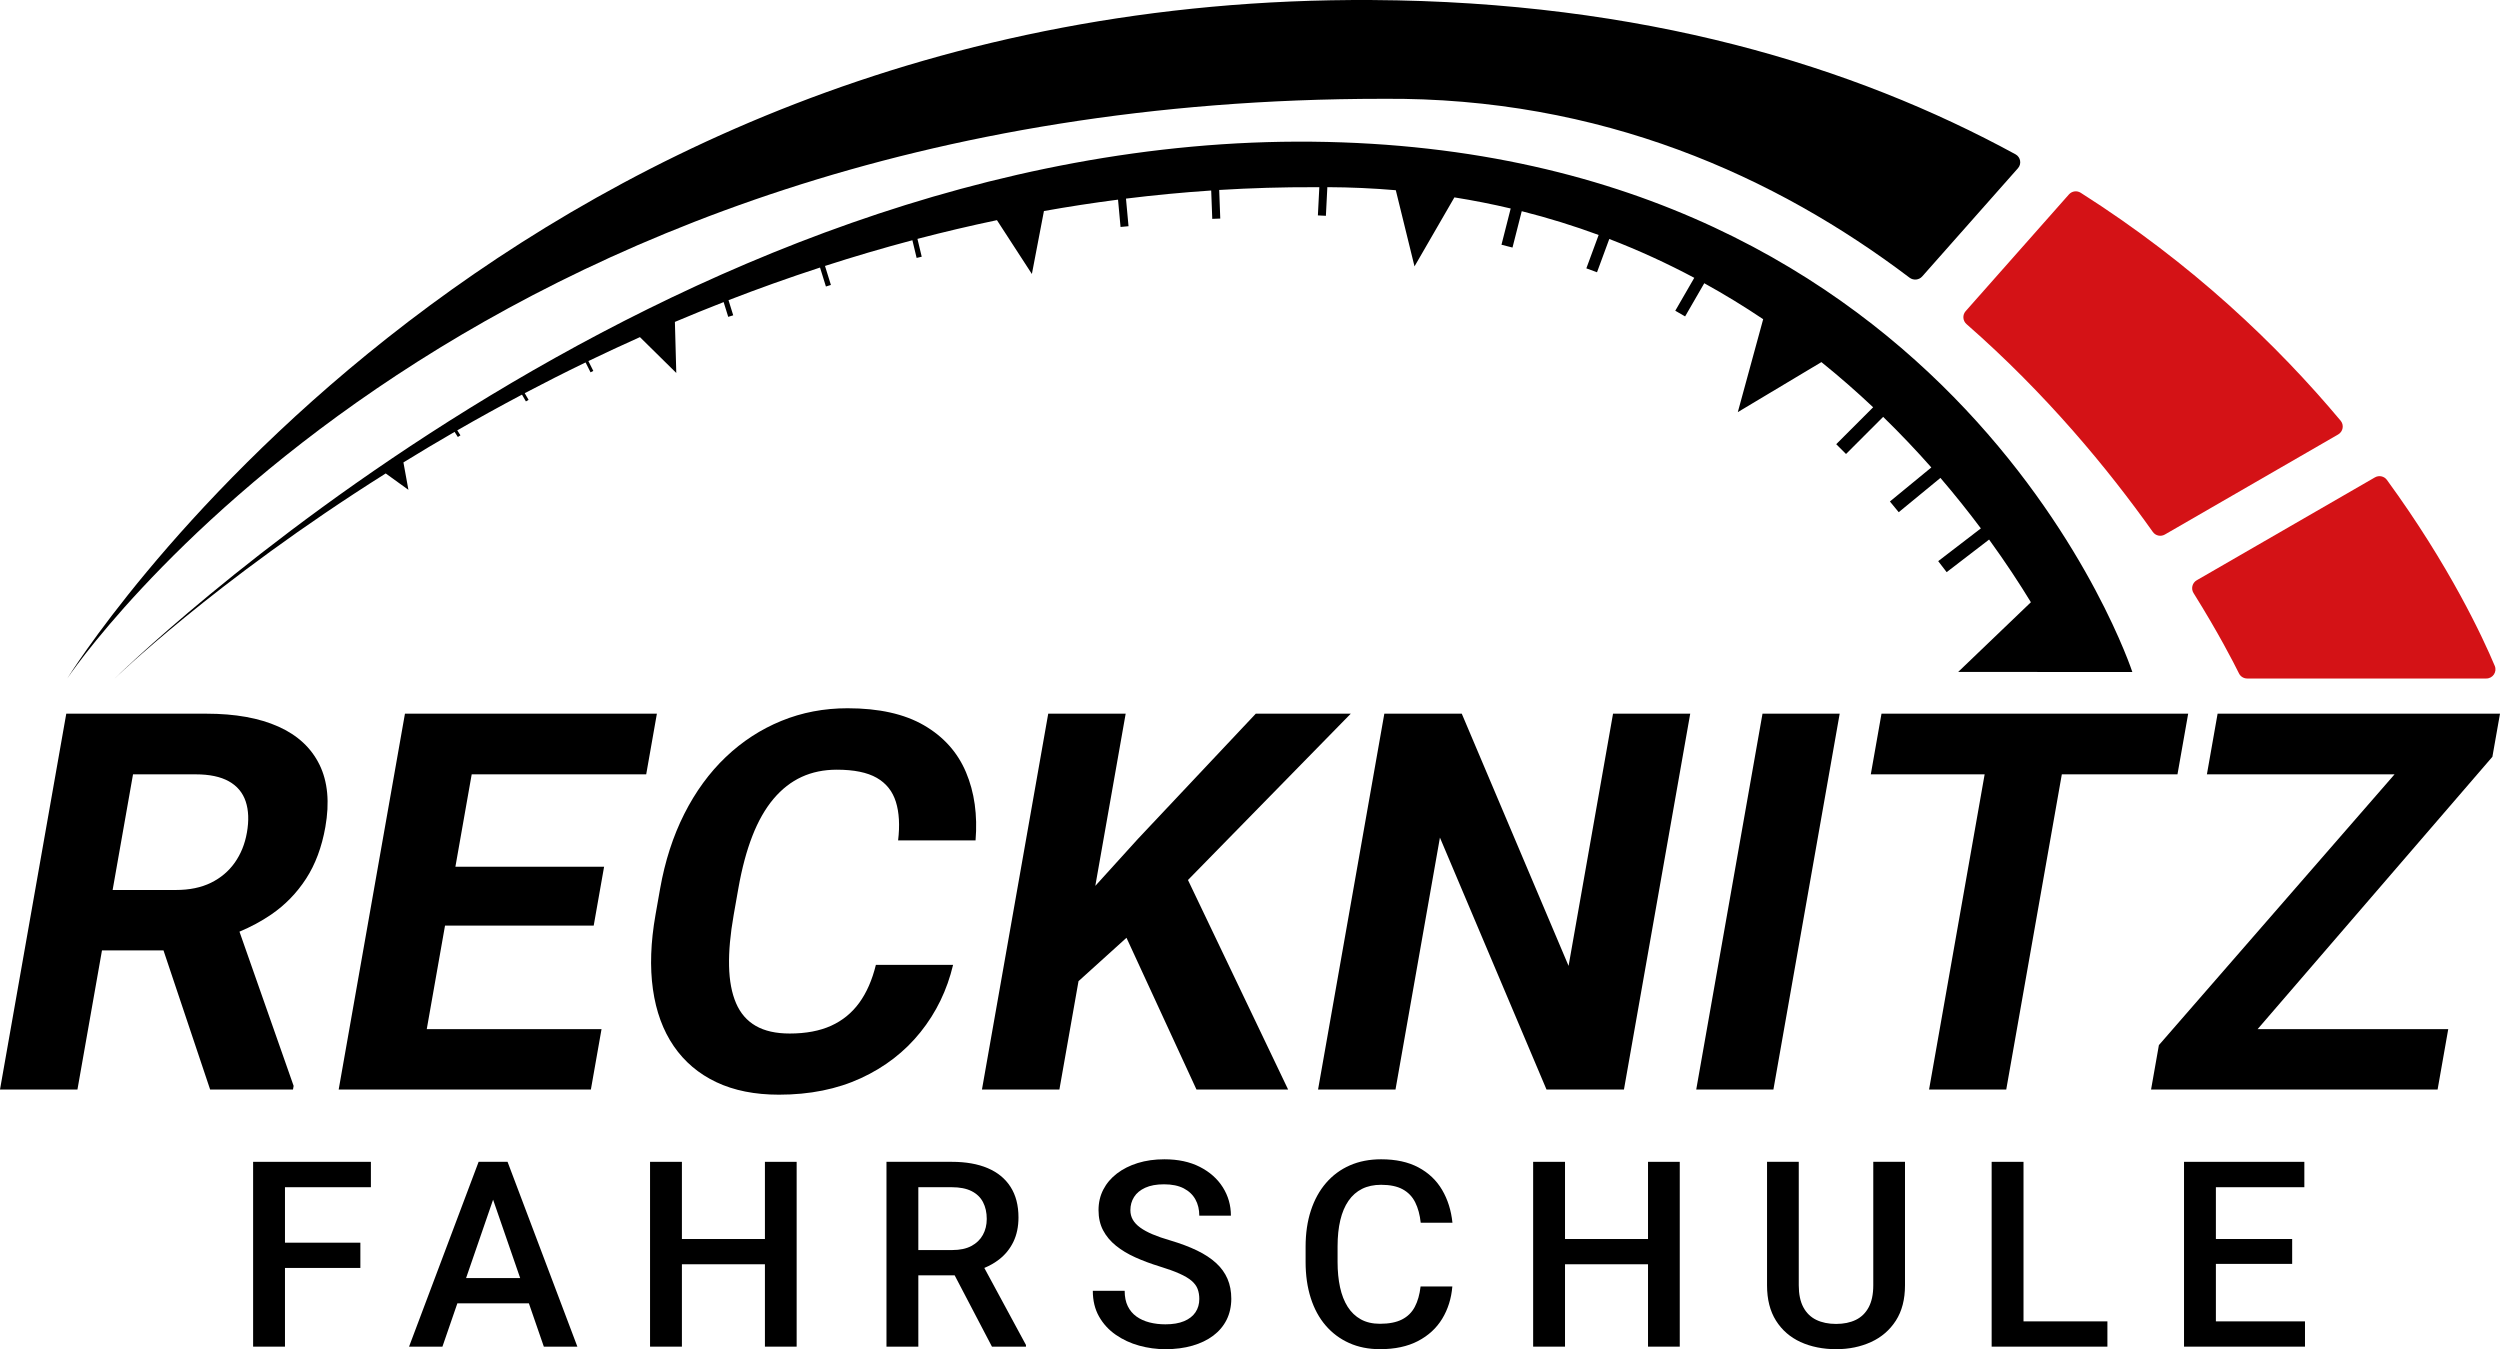
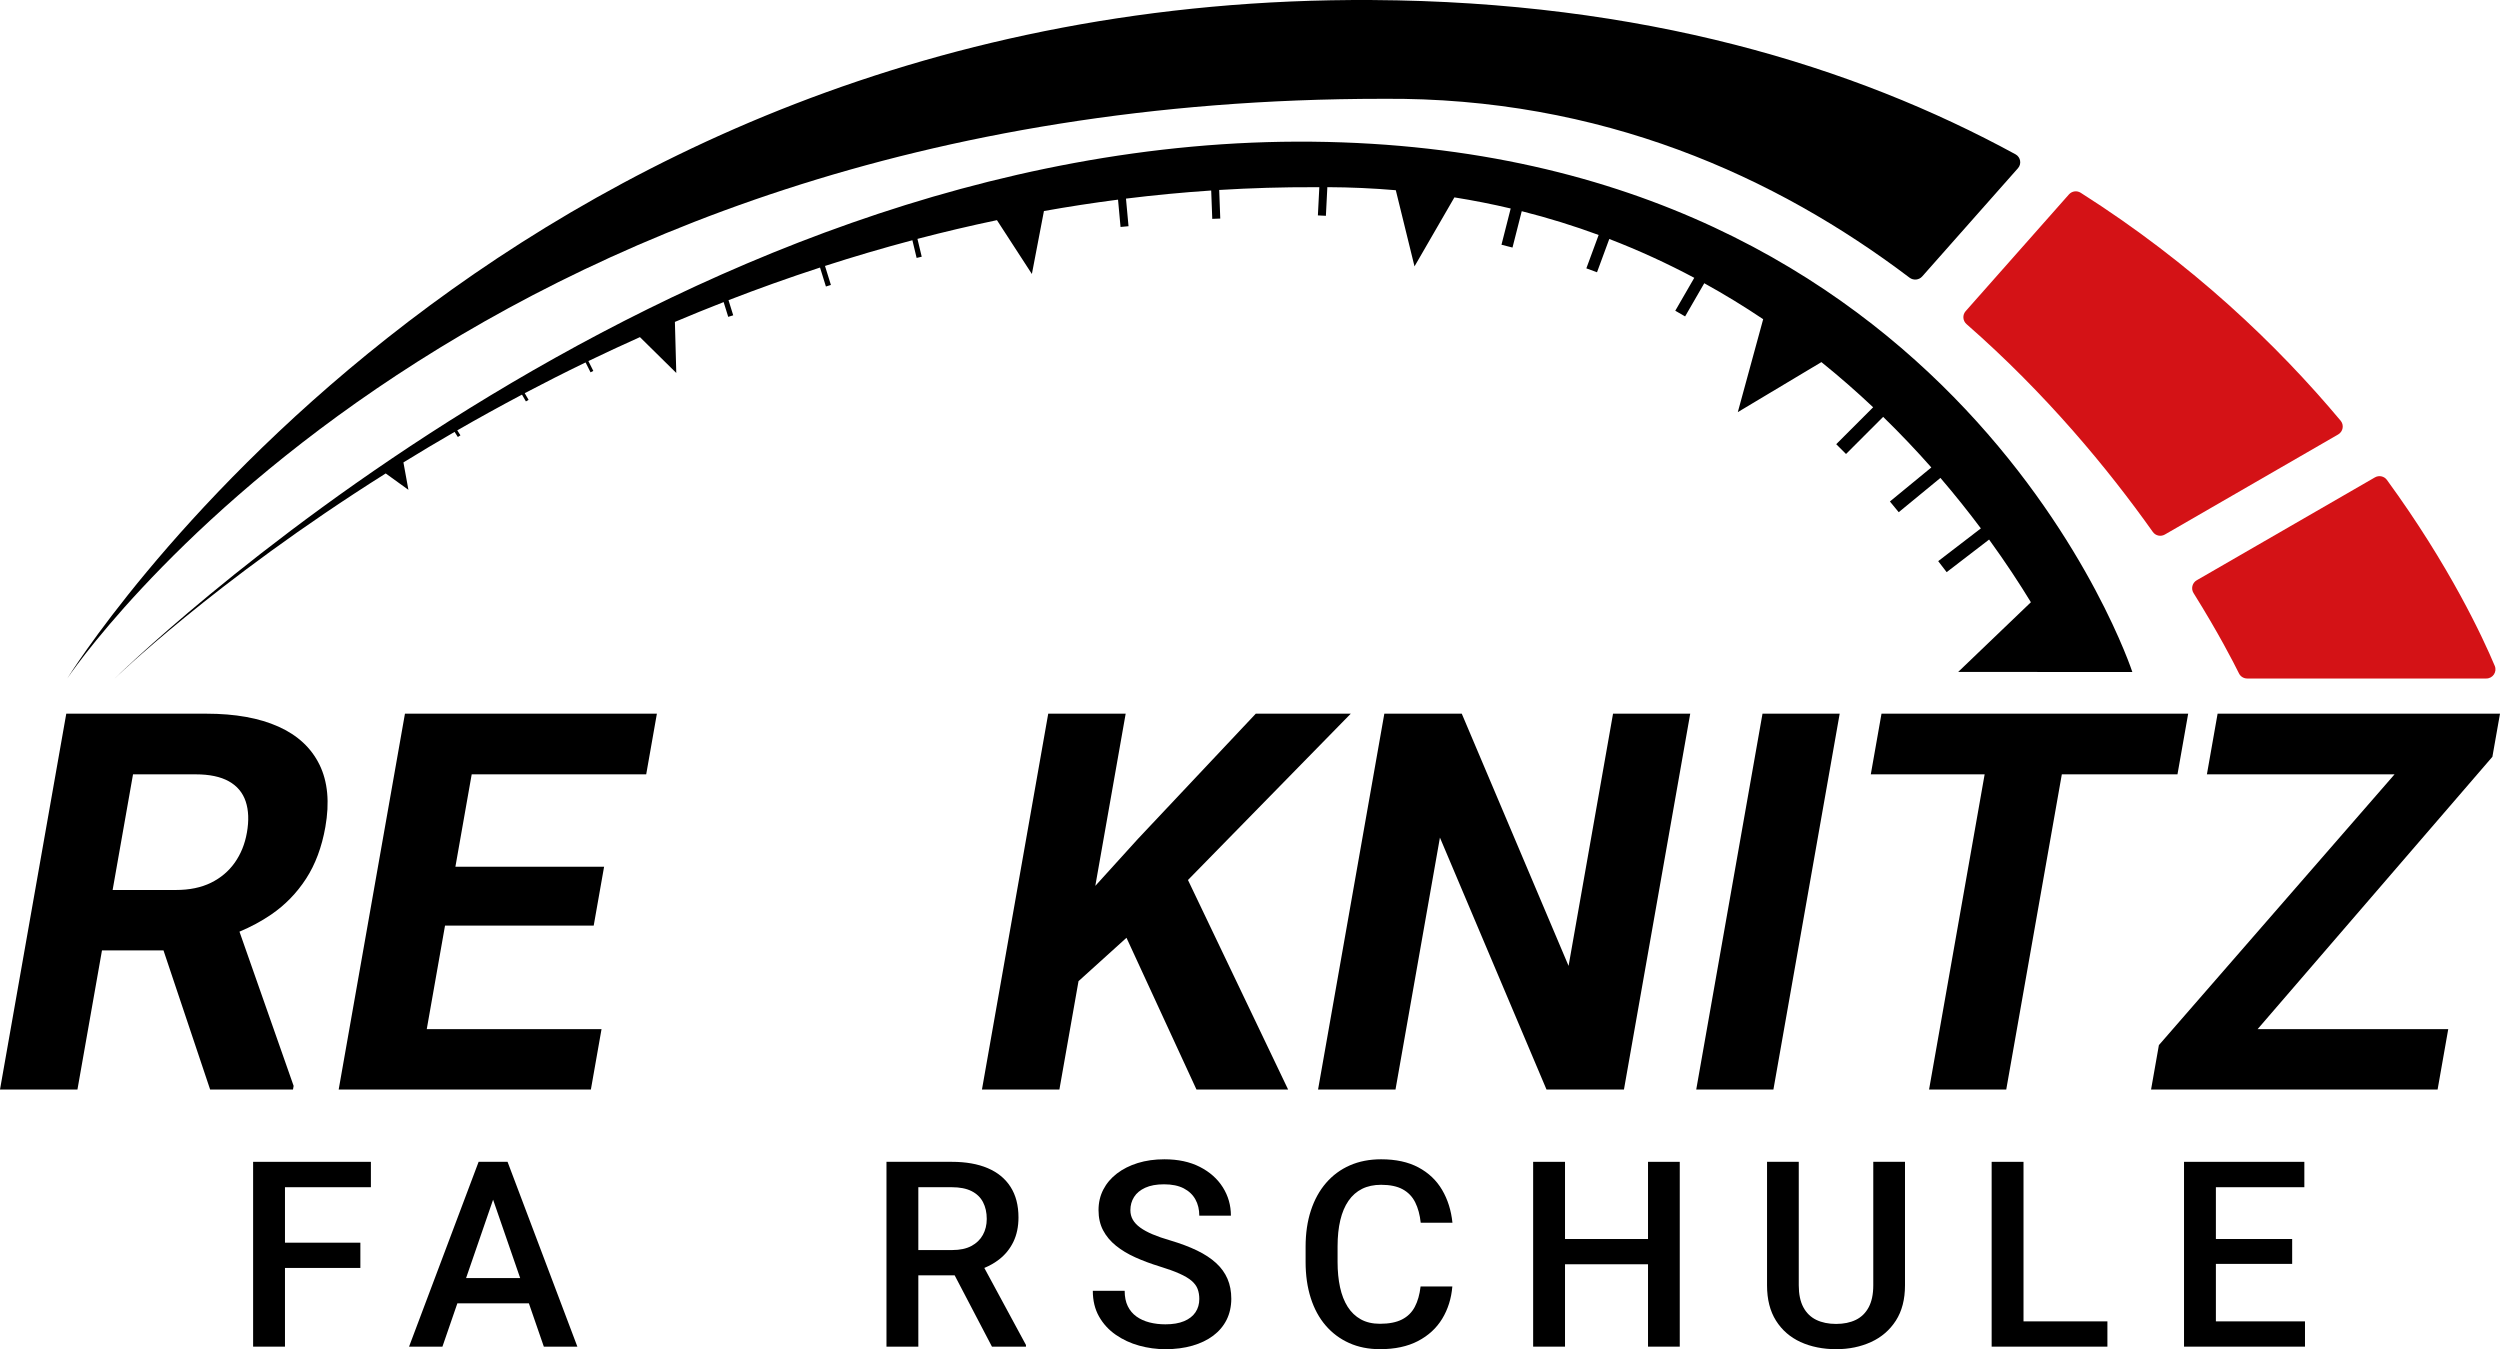
<svg xmlns="http://www.w3.org/2000/svg" id="Ebene_2" data-name="Ebene 2" viewBox="0 0 1923.43 1038.02">
  <defs>
    <style>
      .cls-1 {
        fill: #d41216;
      }
    </style>
  </defs>
  <g id="Ebene_1" data-name="Ebene 1">
    <g>
      <path class="cls-1" d="M1591.78,149.58l-79.46,89.81c-2.59,2.93-2.28,7.39.66,9.97,61.35,53.7,108.96,111.43,143.34,159.89,2.1,2.96,6.1,3.83,9.24,2.01l133.36-77c3.78-2.19,4.69-7.25,1.88-10.6-48.73-58.22-114.17-120.85-200-175.37-2.91-1.85-6.74-1.29-9.02,1.29Z" />
      <path class="cls-1" d="M1919.38,512.27c-9.06-21.55-34.53-76.61-82.95-143.03-2.12-2.91-6.1-3.76-9.22-1.96l-137.12,79.17c-3.45,1.99-4.55,6.45-2.44,9.83,19.09,30.59,30.67,53.15,34.96,61.83,1.18,2.4,3.63,3.91,6.31,3.91h183.98c5.03,0,8.44-5.12,6.49-9.75Z" />
      <path d="M1055.57.02C375.57-3.98,51.74,522.02,51.74,522.02c0,0,297.17-446,1012.19-446,168.17-1.42,302.63,59.96,405.21,137.61,3.01,2.28,7.26,1.88,9.76-.95l73.67-83.26c2.95-3.33,2.03-8.54-1.87-10.68C1426.01,50.72,1263.9,1.25,1055.57.02Z" />
    </g>
    <path d="M1640.57,517.02S1508.57,114.02,1009.57,109.02,87.57,522.69,87.57,522.69c0,0,76.89-75.12,209.19-158.44l17.46,12.61-3.84-21.09c12.66-7.8,25.79-15.65,39.37-23.49l2.49,3.93,2.01-1.27-2.44-3.84c15.98-9.2,32.58-18.38,49.79-27.48l3.02,5.22,2.06-1.19-2.97-5.15c15.15-7.98,30.76-15.89,46.82-23.66l3.82,7.62,2.13-1.07-3.8-7.59c12.94-6.24,26.16-12.39,39.66-18.43l27.97,27.58-1.07-39.28c12.29-5.2,24.79-10.29,37.5-15.25l3.53,11.36,3.84-1.19-3.62-11.64c22.83-8.84,46.31-17.25,70.41-25.11l4.53,14.59,3.84-1.19-4.55-14.63c21.92-7.08,44.34-13.7,67.24-19.78l3.26,13.61,3.92-.94-3.28-13.71c20.03-5.25,40.42-10.06,61.15-14.41l26.89,41.42,9.27-48.43c18.75-3.35,37.76-6.28,57.01-8.77l1.93,21.02,6.14-.57-1.95-21.24c21.55-2.67,43.42-4.76,65.56-6.24l.82,21.82,6.16-.23-.83-22c24.19-1.48,48.72-2.22,73.56-2.13,1.17-.01,2.32,0,3.48-.01l-1.11,21.71,6.16.31,1.12-22.04c18.04.08,35.58.89,52.67,2.35l14.39,58.6,30.69-53.09c14.82,2.37,29.26,5.23,43.31,8.55l-7.09,27.89,8.48,2.16,7.11-27.97c20.55,5.18,40.27,11.33,59.17,18.29l-9.47,25.68,8.21,3.02,9.44-25.62c23.02,8.87,44.81,18.93,65.39,29.89l-14.62,25.32,7.57,4.37,14.74-25.53c15.84,8.74,30.93,18.01,45.32,27.67l-19.52,71.5,64.32-38.49c14.11,11.37,27.37,23.01,39.81,34.75l-28.41,28.41,7.54,7.54,28.57-28.57c13.35,13,25.69,26.05,37.06,38.92l-31.86,26.19,6.77,8.24,32.09-26.38c11.41,13.31,21.77,26.35,31.11,38.84l-32.82,25.2,6.5,8.46,32.65-25.07c12.8,17.64,23.49,34,32.16,48.22l-55.92,53.6,85,.07h0s49,0,49,0Z" />
    <g>
      <path d="M245.84,588.41c-6.32-12.97-16.87-22.77-31.66-29.39-14.79-6.62-33.24-9.93-55.35-9.93H50.99L0,838.25h59.58l18.88-107.05h47.32l35.89,107.05h63.75l.49-2.78-41.67-118.68c8.74-3.66,16.85-8.01,24.3-13.09,10.76-7.35,19.73-16.55,26.91-27.61,7.18-11.05,12.13-24.33,14.87-39.82,3.34-18.93,1.85-34.89-4.47-47.86ZM189.95,640.64c-1.54,8.74-4.65,16.42-9.32,23.04-4.68,6.62-10.79,11.79-18.32,15.49-7.54,3.71-16.54,5.56-27,5.56h-48.66l15.69-88.97h48.26c10.59,0,19.08,1.79,25.47,5.36,6.39,3.57,10.7,8.74,12.96,15.49,2.25,6.75,2.56,14.77.93,24.03Z" />
      <polygon points="497.17 595.76 505.39 549.09 371.14 549.09 351.67 549.09 311.56 549.09 260.57 838.25 300.69 838.25 320.15 838.25 454.61 838.25 462.8 791.78 328.34 791.78 342.39 712.14 456.78 712.14 464.77 666.86 350.37 666.86 362.91 595.76 497.17 595.76" />
-       <path d="M673.9,742.33h59.38c-4.62,19.46-13,36.74-25.13,51.83-12.13,15.09-27.38,26.88-45.76,35.35-18.38,8.48-39.41,12.71-63.11,12.71-18.54,0-34.59-3.21-48.15-9.63-13.57-6.42-24.48-15.66-32.75-27.71-8.27-12.05-13.61-26.61-16.03-43.69-2.42-17.08-1.76-36.21,1.98-57.4l3.54-20.06c3.74-21.18,9.93-40.35,18.58-57.5,8.65-17.15,19.3-31.74,31.95-43.79,12.65-12.05,26.9-21.32,42.74-27.8,15.84-6.49,32.83-9.73,50.97-9.73,24.1,0,43.68,4.37,58.76,13.11,15.07,8.74,25.86,20.79,32.35,36.15,6.49,15.36,8.94,32.84,7.34,52.43h-59.58c1.39-11.65.82-21.55-1.72-29.69-2.54-8.14-7.44-14.3-14.72-18.47-7.28-4.17-17.53-6.26-30.77-6.26-9.93,0-18.93,1.85-27,5.56-8.07,3.71-15.28,9.33-21.65,16.88-6.36,7.55-11.78,17.05-16.25,28.5-4.47,11.45-8.06,24.86-10.77,40.22l-3.61,20.46c-2.64,14.96-3.83,28.1-3.57,39.42.25,11.32,2.05,20.85,5.38,28.6,3.33,7.75,8.4,13.57,15.19,17.48,6.79,3.91,15.48,5.86,26.08,5.86,12.44,0,23.06-1.99,31.83-5.96,8.78-3.97,16-9.86,21.69-17.68,5.68-7.81,9.94-17.54,12.79-29.19Z" />
      <polygon points="1039.24 549.09 966.16 549.09 875.49 645.41 842.7 681.57 866.06 549.09 806.48 549.09 755.49 838.25 815.07 838.25 829.78 754.87 866.69 721.5 920.53 838.25 991.04 838.25 913.99 677.05 1039.24 549.09" />
      <path d="M1300.41,549.09l-50.99,289.17h-59.58l-82-193.84-34.18,193.84h-59.58l50.99-289.17h59.58l82.17,194.04,34.21-194.04h59.38Z" />
      <path d="M1415.4,549.09l-50.99,289.17h-59.38l50.99-289.17h59.38Z" />
      <polygon points="1683.52 549.09 1594.54 549.09 1535.16 549.09 1447.57 549.09 1439.34 595.76 1526.93 595.76 1484.17 838.25 1543.55 838.25 1586.31 595.76 1675.29 595.76 1683.52 549.09" />
      <polygon points="1923.43 549.09 1902.97 549.09 1882.91 549.09 1706.16 549.09 1697.93 595.76 1842.3 595.76 1660.99 804.09 1654.97 838.25 1670.46 838.25 1696.87 838.25 1875.42 838.25 1883.61 791.78 1736.94 791.78 1917.58 582.25 1923.43 549.09" />
    </g>
    <g>
      <polygon points="285.36 913.41 285.36 893.88 219.25 893.88 213 893.88 194.74 893.88 194.74 1036.07 219.25 1036.07 219.25 975.52 277.26 975.52 277.26 956.09 219.25 956.09 219.25 913.41 285.36 913.41" />
      <path d="M418.43,1036.07h25.78l-53.71-142.19h-22.27l-53.52,142.19h25.68l11.48-33.3h55.04l11.5,33.3ZM358.58,983.33l20.79-60.32,20.84,60.32h-41.63Z" />
-       <polygon points="588.51 893.88 588.51 953.26 524.64 953.26 524.64 893.88 500.13 893.88 500.13 1036.07 524.64 1036.07 524.64 972.69 588.51 972.69 588.51 1036.07 612.92 1036.07 612.92 893.88 588.51 893.88" />
      <path d="M757.31,975.52c4.22-1.76,8.01-3.92,11.33-6.5,4.75-3.68,8.43-8.22,11.04-13.62,2.6-5.4,3.91-11.65,3.91-18.75,0-9.31-2.04-17.14-6.1-23.49-4.07-6.35-9.91-11.15-17.53-14.4-7.62-3.25-16.83-4.88-27.64-4.88h-50.29v142.19h24.51v-54.88h27.94l28.7,54.88h26.17v-1.27l-32.04-59.27ZM706.54,913.41h25.78c6.12,0,11.17.99,15.14,2.98,3.97,1.99,6.92,4.82,8.84,8.5,1.92,3.68,2.88,7.99,2.88,12.94,0,4.56-.99,8.64-2.98,12.26-1.99,3.61-4.93,6.46-8.84,8.54-3.91,2.08-8.79,3.12-14.65,3.12h-26.17v-48.34Z" />
      <path d="M922.71,999.45c0-2.93-.44-5.53-1.32-7.81-.88-2.28-2.43-4.36-4.64-6.25-2.21-1.89-5.32-3.73-9.33-5.52-4-1.79-9.1-3.63-15.28-5.52-6.77-2.08-13-4.41-18.7-6.98-5.7-2.57-10.66-5.57-14.89-8.98-4.23-3.42-7.52-7.36-9.86-11.82-2.34-4.46-3.52-9.62-3.52-15.48s1.22-11.07,3.66-15.82c2.44-4.75,5.92-8.87,10.45-12.35,4.52-3.48,9.88-6.18,16.06-8.11,6.19-1.92,13.02-2.88,20.51-2.88,10.55,0,19.64,1.95,27.29,5.86s13.54,9.15,17.68,15.72c4.13,6.58,6.2,13.83,6.2,21.78h-24.32c0-4.69-.99-8.84-2.98-12.45-1.99-3.61-4.98-6.46-8.98-8.54-4-2.08-9.07-3.12-15.19-3.12-5.79,0-10.61.88-14.45,2.64s-6.71,4.13-8.59,7.13c-1.89,3-2.83,6.38-2.83,10.16,0,2.67.62,5.09,1.86,7.28,1.24,2.18,3.12,4.2,5.66,6.05s5.73,3.6,9.57,5.22c3.84,1.63,8.37,3.19,13.57,4.69,7.88,2.34,14.75,4.93,20.61,7.76s10.74,6.04,14.65,9.62c3.91,3.58,6.84,7.63,8.79,12.16,1.95,4.53,2.93,9.65,2.93,15.38s-1.21,11.38-3.61,16.16-5.84,8.85-10.3,12.21c-4.46,3.35-9.8,5.92-16.02,7.71-6.22,1.79-13.13,2.69-20.75,2.69-6.84,0-13.56-.91-20.17-2.73-6.61-1.82-12.61-4.61-18.02-8.35-5.4-3.74-9.7-8.43-12.89-14.06-3.19-5.63-4.79-12.22-4.79-19.78h24.51c0,4.62.8,8.56,2.39,11.82,1.59,3.26,3.82,5.91,6.69,7.96s6.2,3.56,10.01,4.54,7.89,1.46,12.26,1.46c5.73,0,10.53-.81,14.4-2.44,3.87-1.63,6.79-3.91,8.74-6.84s2.93-6.31,2.93-10.16Z" />
      <path d="M1092.98,989.78h24.41c-.78,9.31-3.39,17.59-7.81,24.85-4.43,7.26-10.64,12.97-18.65,17.14-8.01,4.17-17.74,6.25-29.2,6.25-8.79,0-16.7-1.58-23.73-4.74s-13.05-7.65-18.07-13.48c-5.01-5.83-8.84-12.87-11.47-21.14-2.64-8.27-3.96-17.51-3.96-27.73v-11.82c0-10.22,1.35-19.47,4.05-27.73,2.7-8.27,6.59-15.35,11.67-21.24,5.08-5.89,11.18-10.4,18.31-13.53s15.15-4.69,24.07-4.69c11.33,0,20.9,2.08,28.71,6.25,7.81,4.17,13.88,9.93,18.21,17.29,4.33,7.36,6.98,15.79,7.96,25.29h-24.41c-.65-6.12-2.07-11.36-4.25-15.72-2.18-4.36-5.39-7.7-9.62-10.01-4.23-2.31-9.77-3.47-16.6-3.47-5.6,0-10.48,1.04-14.65,3.12-4.17,2.08-7.65,5.14-10.45,9.18-2.8,4.04-4.9,9-6.3,14.89-1.4,5.89-2.1,12.61-2.1,20.17v12.01c0,7.16.63,13.66,1.9,19.48,1.27,5.83,3.22,10.82,5.86,14.99,2.64,4.17,6.01,7.39,10.11,9.67,4.1,2.28,9.02,3.42,14.75,3.42,6.97,0,12.61-1.11,16.94-3.32,4.33-2.21,7.62-5.45,9.86-9.72,2.25-4.26,3.73-9.49,4.44-15.67Z" />
      <polygon points="1267.94 893.88 1267.94 953.26 1204.08 953.26 1204.08 893.88 1179.56 893.88 1179.56 1036.07 1204.08 1036.07 1204.08 972.69 1267.94 972.69 1267.94 1036.07 1292.36 1036.07 1292.36 893.88 1267.94 893.88" />
      <path d="M1441.24,893.88h24.41v95.02c0,10.81-2.34,19.86-7.03,27.15-4.69,7.29-11.05,12.78-19.09,16.46-8.04,3.68-17.01,5.52-26.9,5.52s-19.34-1.84-27.34-5.52-14.31-9.16-18.9-16.46c-4.59-7.29-6.88-16.34-6.88-27.15v-95.02h24.41v95.02c0,6.84,1.17,12.45,3.52,16.85s5.66,7.63,9.96,9.72c4.3,2.08,9.38,3.12,15.23,3.12s10.92-1.04,15.19-3.12c4.26-2.08,7.57-5.32,9.91-9.72s3.52-10.01,3.52-16.85v-95.02Z" />
      <polygon points="1556.83 1016.63 1556.83 893.88 1532.32 893.88 1532.32 1036.07 1549.99 1036.07 1556.83 1036.07 1621.38 1036.07 1621.38 1016.63 1556.83 1016.63" />
      <polygon points="1704.84 1016.63 1704.84 972.4 1763.53 972.4 1763.53 953.26 1704.84 953.26 1704.84 913.41 1772.9 913.41 1772.9 893.88 1704.84 893.88 1697.9 893.88 1680.33 893.88 1680.33 1036.07 1697.9 1036.07 1704.84 1036.07 1773.39 1036.07 1773.39 1016.63 1704.84 1016.63" />
    </g>
  </g>
</svg>